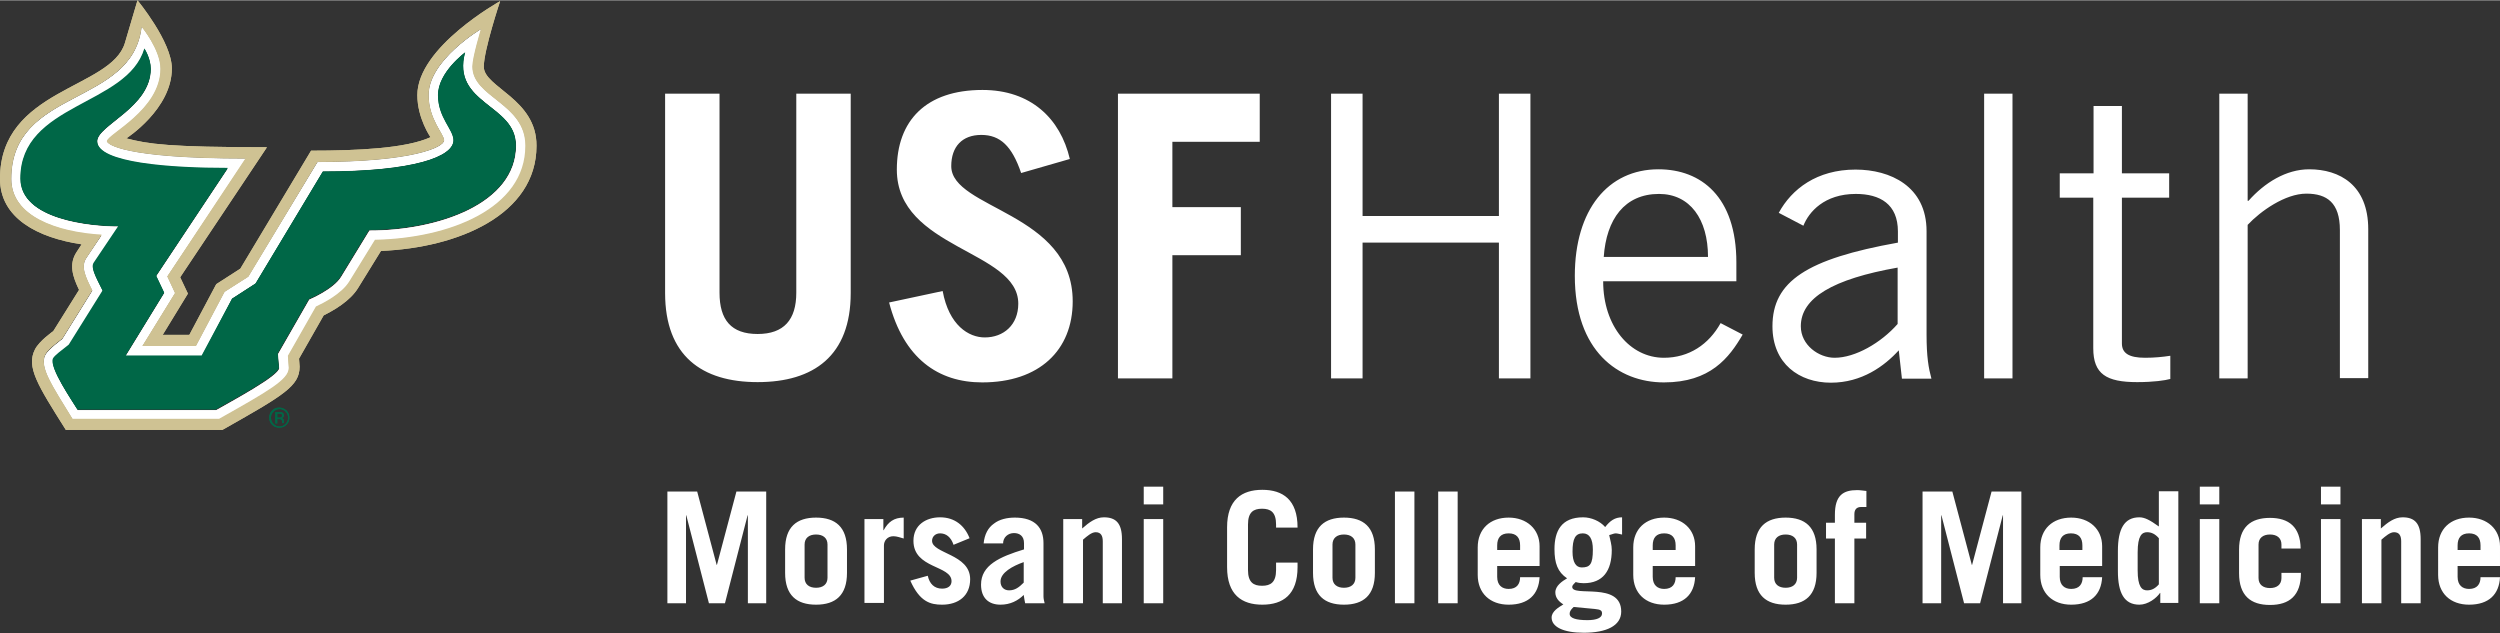
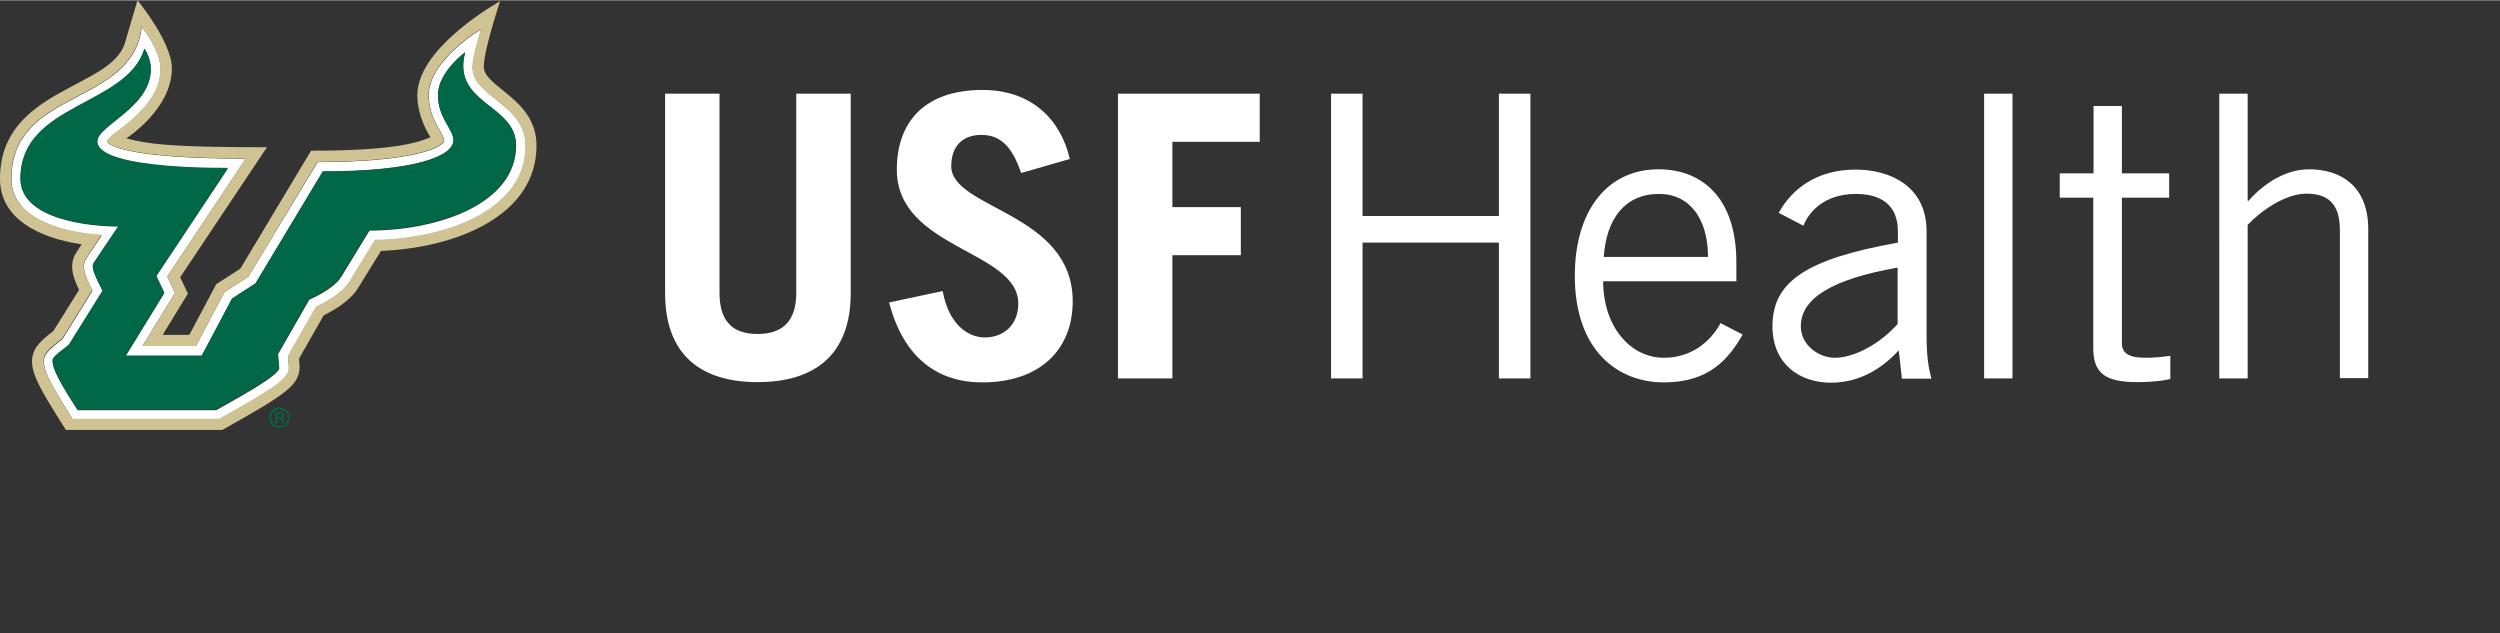
<svg xmlns="http://www.w3.org/2000/svg" id="Layer_1" width="300" height="76" viewBox="0 0 872.8 220.9">
  <rect x="0" y="0" width="872.8" height="220.9" fill="#333333" stroke="none" />
  <style>.st0{fill:#FFFFFF;} .st1{fill:#CFC293;} .st2{fill:#006747;}</style>
-   <path class="st0" d="M165 23.2c0-3.2 3-13.1 3-13.1s-18.3 10.8-18.3 23c0 8.5 5.4 13.6 5.4 15.8 0 2.5-11.1 7.6-44.2 7.6l-24.2 40-8.3 5.3-10 18.9H49.7l11.4-18.5-2.7-5.8 27.4-41.1c-42.9 0-48.4-5.1-48.4-6 0-2.4 18.7-10.9 18.7-25.3 0-6.7-6.6-14.7-6.6-14.7C46.3 37.3 4 30.6 4 62.4c0 13 15.8 18.6 31.5 19.7L30.2 90c-2 3-.4 6.4 2.1 11.4l-10.5 16.9s-4.8 3.5-5.9 5.5c-2.2 4.3 2.3 10.7 9.5 22.5h51.2c17.2-9.7 24.3-13.7 24.3-17.8l-.3-4.2 9.8-17.2c2.6-1.2 8.9-4.4 11.6-8.7l9-14.6c25.7-.5 52.6-10.8 52.6-32.8-.1-15.1-18.6-17-18.6-27.8m-36 57.2l-9.9 16.2c-2.7 4.4-11.1 7.9-11.1 7.9l-10.9 19 .4 4.9c.1 2.7-16.8 11.7-22 14.7H27.1c-1.8-3-10-14.8-8.5-17.8.6-1.2 3-2.8 5.5-4.8l11.8-18.9c-2.5-5-4.2-8.1-3.1-9.7L41.4 79c-9.7 0-34.2-2.3-34.2-16.6C7.2 36 44.5 37.3 50.5 17c0 0 2.2 3.3 2.2 7C52.7 37.5 34 43.7 34 49.3c0 7.7 26 9.4 45.6 9.4l-25 37.6 2.8 5.9-13.5 22h26.6L81 104.1l8.2-5.3 23.5-39.1c32 0 45.6-5.2 45.6-10.9 0-3.8-5.4-7.8-5.4-15.8 0-7.9 9.5-14.9 9.5-14.9-4.8 18.1 17.8 18.1 17.8 32.6 0 20.4-27.3 29.7-51.2 29.7" />
-   <path class="st1" d="M168.9 23.2c0-5.8 5.7-22.9 5.7-22.9s-28.9 16-28.9 32.8c0 8.1 4.6 14.7 4.6 14.7-8.5 3.9-25.4 4.7-41.7 4.7L83.9 93.7l-8.4 5.4-9.4 17.7h-9.3l8.8-14.4-2.7-5.7 30.3-45.4c-34.3 0-41.4-1.1-49.1-3.1 0 0 15.9-10.2 15.9-24.4C60 14.5 48 0 48 0l-4.4 14.9C38.8 31 0 30.8 0 62.3c0 13.8 13.2 20.6 28.5 22.9l-1.7 2.6c-2.9 4.3-1.4 8.7.8 13.3l-9 14.4s-4.9 3.4-6.4 6.4c-3.1 6.1.9 12.4 10.8 28.1h54.6c21.4-12.1 27-15.3 27-22.1 0-.1-.1-1.5-.2-2.8L113 110c3.4-1.7 9.3-5 12.1-9.7l7.9-12.8c26.9-1.1 54.3-12.6 54.3-36.7.1-16.4-18.4-20.4-18.4-27.6m-38 60.4l-9 14.6c-2.7 4.3-9 7.5-11.6 8.7l-9.8 17.2.3 4.2c0 4.1-7.1 8.1-24.3 17.8H25.3c-7.2-11.8-11.7-18.2-9.5-22.5 1-2 5.9-5.5 5.9-5.5l10.5-16.9c-2.5-5-4.1-8.3-2-11.4l5.3-8c-15.7-.9-31.6-6.5-31.6-19.5 0-31.8 42.3-25.1 45.5-53.1 0 0 6.6 8 6.6 14.7 0 14.4-18.7 22.9-18.7 25.3 0 .9 5.6 6 48.4 6L58.4 96.4l2.7 5.8-11.4 18.5h18.7l10-18.9 8.3-5.3 24.1-40.1c33.1 0 44.2-5.1 44.2-7.6 0-2.1-5.4-7.2-5.4-15.8 0-12.2 18.3-23 18.3-23s-3 9.9-3 13.1c0 10.9 18.5 12.8 18.5 27.6.1 22.1-26.8 32.4-52.5 32.9" />
  <path class="st2" d="M162.4 18.2s-9.5 6.9-9.5 14.9 5.4 12 5.4 15.8c0 5.7-13.7 10.9-45.6 10.9L89.2 98.9l-8.2 5.3L70.4 124H43.8l13.5-22-2.8-5.9 25-37.6c-19.6 0-45.6-1.7-45.6-9.4 0-5.5 18.7-11.7 18.7-25.3 0-3.7-2.2-7-2.2-7-6 20.2-43.3 19-43.3 45.4 0 14.3 24.5 16.6 34.2 16.6l-8.6 12.8c-1.1 1.7.6 4.7 3.1 9.7L24 120.2c-2.5 2-4.9 3.7-5.5 4.8-1.5 3 6.7 14.8 8.5 17.8h48.3c5.2-3 22.2-12 22-14.7l-.4-4.9 10.9-19s8.4-3.4 11.1-7.9l9.9-16.2c24 0 51.2-9.2 51.2-29.6.2-14.2-22.5-14.2-17.6-32.3M97.5 142.2c-1 0-1.8.3-2.5 1s-1 1.5-1 2.5.3 1.8 1 2.5 1.5 1 2.5 1 1.8-.3 2.5-1 1-1.5 1-2.5-.3-1.8-1-2.5c-.7-.6-1.5-1-2.5-1m2.2 5.7c-.6.6-1.3.9-2.1.9s-1.5-.3-2.1-.9c-.6-.6-.9-1.3-.9-2.2 0-.8.3-1.5.9-2.1.6-.6 1.3-.9 2.1-.9s1.5.3 2.1.9c.6.6.9 1.3.9 2.1 0 .9-.3 1.6-.9 2.2" />
-   <path class="st2" d="M99.1 144.9c0-.5-.2-.8-.6-1-.2-.1-.6-.1-1.1-.1h-1.3v3.9h.7v-1.5h.5c.4 0 .6 0 .8.1.2.1.4.4.4.9v.4h.6v-.2-.6c0-.2-.1-.4-.2-.6-.1-.2-.4-.3-.7-.4.2 0 .4-.1.6-.2.2-.1.3-.3.3-.7m-1 .7c-.1.1-.4.1-.7.1h-.6v-1.4h.6c.4 0 .7 0 .8.1.2.1.3.3.3.6s-.2.5-.4.6" />
  <g>
    <path class="st0" d="M165 23.2c0-3.2 3-13.1 3-13.1s-18.3 10.8-18.3 23c0 8.5 5.4 13.6 5.4 15.8 0 2.5-11.1 7.6-44.2 7.6l-24.2 40-8.3 5.3-10 18.9H49.7l11.4-18.5-2.7-5.8 27.4-41.1c-42.9 0-48.4-5.1-48.4-6 0-2.4 18.7-10.9 18.7-25.3 0-6.7-6.6-14.7-6.6-14.7C46.3 37.3 4 30.6 4 62.4c0 13 15.8 18.6 31.5 19.7L30.2 90c-2 3-.4 6.4 2.1 11.4l-10.5 16.9s-4.8 3.5-5.9 5.5c-2.2 4.3 2.3 10.7 9.5 22.5h51.2c17.2-9.7 24.3-13.7 24.3-17.8l-.3-4.2 9.8-17.2c2.6-1.2 8.9-4.4 11.6-8.7l9-14.6c25.7-.5 52.6-10.8 52.6-32.8-.1-15.1-18.6-17-18.6-27.8m-36 57.2l-9.9 16.2c-2.7 4.4-11.1 7.9-11.1 7.9l-10.9 19 .4 4.9c.1 2.7-16.8 11.7-22 14.7H27.1c-1.8-3-10-14.8-8.5-17.8.6-1.2 3-2.8 5.5-4.8l11.8-18.9c-2.5-5-4.2-8.1-3.1-9.7L41.4 79c-9.7 0-34.2-2.3-34.2-16.6C7.2 36 44.5 37.3 50.5 17c0 0 2.2 3.3 2.2 7C52.7 37.5 34 43.7 34 49.3c0 7.7 26 9.4 45.6 9.4l-25 37.6 2.8 5.9-13.5 22h26.6L81 104.1l8.2-5.3 23.5-39.1c32 0 45.6-5.2 45.6-10.9 0-3.8-5.4-7.8-5.4-15.8 0-7.9 9.5-14.9 9.5-14.9-4.8 18.1 17.8 18.1 17.8 32.6 0 20.4-27.3 29.7-51.2 29.7" />
    <path class="st1" d="M168.9 23.2c0-5.8 5.7-22.9 5.7-22.9s-28.9 16-28.9 32.8c0 8.1 4.6 14.7 4.6 14.7-8.5 3.9-25.4 4.7-41.7 4.7L83.9 93.7l-8.4 5.4-9.4 17.7h-9.3l8.8-14.4-2.7-5.7 30.3-45.4c-34.3 0-41.4-1.1-49.1-3.1 0 0 15.9-10.2 15.9-24.4C60 14.5 48 0 48 0l-4.4 14.9C38.8 31 0 30.8 0 62.3c0 13.8 13.2 20.6 28.5 22.9l-1.7 2.6c-2.9 4.3-1.4 8.7.8 13.3l-9 14.4s-4.9 3.4-6.4 6.4c-3.1 6.1.9 12.4 10.8 28.1h54.6c21.4-12.1 27-15.3 27-22.1 0-.1-.1-1.5-.2-2.8L113 110c3.4-1.7 9.3-5 12.1-9.7l7.9-12.8c26.9-1.1 54.3-12.6 54.3-36.7.1-16.4-18.4-20.4-18.4-27.6m-38 60.4l-9 14.6c-2.7 4.3-9 7.5-11.6 8.7l-9.8 17.2.3 4.2c0 4.1-7.1 8.1-24.3 17.8H25.3c-7.2-11.8-11.7-18.2-9.5-22.5 1-2 5.9-5.5 5.9-5.5l10.5-16.9c-2.5-5-4.1-8.3-2-11.4l5.3-8c-15.7-.9-31.6-6.5-31.6-19.5 0-31.8 42.3-25.1 45.5-53.1 0 0 6.6 8 6.6 14.7 0 14.4-18.7 22.9-18.7 25.3 0 .9 5.6 6 48.4 6L58.4 96.4l2.7 5.8-11.4 18.5h18.7l10-18.9 8.3-5.3 24.1-40.1c33.1 0 44.2-5.1 44.2-7.6 0-2.1-5.4-7.2-5.4-15.8 0-12.2 18.3-23 18.3-23s-3 9.9-3 13.1c0 10.9 18.5 12.8 18.5 27.6.1 22.1-26.8 32.4-52.5 32.9" />
    <path class="st2" d="M162.4 18.2s-9.5 6.9-9.5 14.9 5.4 12 5.4 15.8c0 5.7-13.7 10.9-45.6 10.9L89.2 98.9l-8.2 5.3L70.4 124H43.8l13.5-22-2.8-5.9 25-37.6c-19.6 0-45.6-1.7-45.6-9.4 0-5.5 18.7-11.7 18.7-25.3 0-3.7-2.2-7-2.2-7-6 20.2-43.3 19-43.3 45.4 0 14.3 24.5 16.6 34.2 16.6l-8.6 12.8c-1.1 1.7.6 4.7 3.1 9.7L24 120.2c-2.5 2-4.9 3.7-5.5 4.8-1.5 3 6.7 14.8 8.5 17.8h48.3c5.2-3 22.2-12 22-14.7l-.4-4.9 10.9-19s8.4-3.4 11.1-7.9l9.9-16.2c24 0 51.2-9.2 51.2-29.6.2-14.2-22.5-14.2-17.6-32.3M97.5 142.2c-1 0-1.8.3-2.5 1s-1 1.5-1 2.5.3 1.8 1 2.5 1.5 1 2.5 1 1.8-.3 2.5-1 1-1.5 1-2.5-.3-1.8-1-2.5c-.7-.6-1.5-1-2.5-1m2.2 5.7c-.6.6-1.3.9-2.1.9s-1.5-.3-2.1-.9c-.6-.6-.9-1.3-.9-2.2 0-.8.3-1.5.9-2.1.6-.6 1.3-.9 2.1-.9s1.5.3 2.1.9c.6.6.9 1.3.9 2.1 0 .9-.3 1.6-.9 2.2" />
    <path class="st2" d="M99.1 144.9c0-.5-.2-.8-.6-1-.2-.1-.6-.1-1.1-.1h-1.3v3.9h.7v-1.5h.5c.4 0 .6 0 .8.1.2.1.4.4.4.9v.4h.6v-.2-.6c0-.2-.1-.4-.2-.6-.1-.2-.4-.3-.7-.4.2 0 .4-.1.6-.2.2-.1.3-.3.3-.7m-1 .7c-.1.1-.4.1-.7.1h-.6v-1.4h.6c.4 0 .7 0 .8.1.2.1.3.3.3.6s-.2.5-.4.6" />
  </g>
  <g>
    <path class="st0" d="M251.2 32.6v69.5c0 9.5 4.1 14.4 13.3 14.4 9.2 0 13.5-5 13.5-14.4V32.6h19v69.6c0 21.9-12.9 31.1-32.5 31.1-19.5 0-32.3-9.2-32.3-31.1V32.6h19zM356.5 60.3c-3.2-9.4-7.3-13.3-13.9-13.3-6.7 0-10.5 4.1-10.5 10.9 0 15 42.4 16.1 42.4 47.2 0 17.1-11.7 28.3-31.6 28.3-15.4 0-27.4-8.4-32.5-27.9l18.7-4c2.2 12 9.1 16.2 14.7 16.2 6.6 0 11.7-4.4 11.7-11.8 0-18.7-42.4-19-42.4-46.8 0-17.1 10.2-27.8 29.9-27.8 16.9 0 27.2 10 30.5 24.1l-17 4.9zM390.3 132V32.6h49.5v16.8h-30.5v22.8h23.9V89h-23.9v43h-19zM534.3 32.6V132h-11V84.6h-47.6V132h-11V32.6h11v42.7h47.6V32.6h11zM608.4 116.7c-4.7 8.1-11.3 16.7-27.5 16.7-16 0-31.1-11-31.1-37.2 0-23.1 11.6-37.2 29.2-37.2 14.9 0 27.2 9.6 27.2 32.5v6.6h-46.5c0 15.7 9.4 26.7 21.2 26.7 8.8 0 15.7-4.7 19.8-12.1l7.7 4zm-12.1-27.1c0-13.2-6.3-22-17.1-22-12 0-18.4 8.8-19.3 22h36.4zM621 74.2c4.5-8.3 13.3-15.1 26.8-15.1 12.1 0 24.8 5.8 24.8 21.5v36.1c0 7.8.7 11.7 1.7 15.4H664l-1.1-9.9c-5 5.5-12.9 11.3-23.7 11.3-11 0-20.4-6.6-20.4-19.7 0-15.7 12-23.5 43.8-29.2v-3.9c0-9.5-6.2-13.1-14.7-13.1-11 0-16.4 6.3-18.3 11.1l-8.6-4.5zm41.6 19.1c-22.7 4-33.9 10.6-33.9 20.5 0 6.6 6.3 11 11.8 11 7.2 0 16.2-5.2 22-11.8V93.3zM702.6 32.6V132h-9.9V32.6h9.9zM730.9 60.4V36.9h9.9v23.5h16.5v8.5h-16.5v50.9c0 3.3 2.3 5 8.1 5 3.3 0 6.2-.3 8.8-.7v8.1c-1.8.5-5.8 1.1-11.6 1.1-10.7 0-15.3-2.8-15.3-11.8V68.9h-11.7v-8.5h11.8zM784.7 32.6V70h.3c5.6-6.3 13.1-11 21.2-11 10.6 0 20.6 5.5 20.6 20.9v52h-9.9V80.2c0-9.5-4.5-12.7-11.7-12.7-7.4 0-16 6.1-20.5 10.9V132h-9.9V32.6h9.9z" />
  </g>
  <g>
-     <path class="st0" d="M233 210.5v-39h10.4l6.8 25.6h.1l6.8-25.6h10.4v39h-6.4v-30.7h-.1l-7.9 30.7h-5.6l-7.9-30.7h-.1v30.7H233zM274.1 191.7c0-7.8 4-11.1 10.8-11.1 6.8 0 10.8 3.3 10.8 11.1v8.2c0 7.8-4 11.1-10.8 11.1-6.8 0-10.8-3.3-10.8-11.1v-8.2zm6.8 9.9c0 2.3 1.6 3.5 4 3.5s4-1.2 4-3.5V190c0-2.3-1.6-3.5-4-3.5s-4 1.2-4 3.5v11.6zM301.8 210.5v-29.4h6.6v3.9h.1c1.6-2.9 3.6-4.4 7-4.4v7.3c-1.1-.3-2.4-.8-3.6-.8-2.2 0-3.3 1.7-3.3 3.2v20.1h-6.8zM332.9 190.1c-.9-2.7-2.6-4-4.7-4-1.6 0-2.8 1.1-2.8 2.6 0 4.5 13.3 4.6 13.3 13.4 0 5.8-4.1 8.9-9.8 8.9-4.1 0-7.8-1-11.1-8.4l6.1-1.7c.6 2.8 2.3 4.5 5 4.5 2.1 0 3.3-1 3.3-2.6 0-5.6-13.3-4.3-13.3-14.1 0-5.6 4.5-8.2 9.3-8.2 5.1 0 8.6 2.9 10.3 7.3l-5.6 2.3zM343.4 189.7c.3-3.3 1.6-5.6 3.6-7 1.9-1.5 4.6-2.1 7.3-2.1 7.2 0 10 3.7 10 8.9v18.6c0 .8.2 1.6.4 2.4h-6.8c-.2-.8-.3-1.7-.5-2.9-2 2-4.7 3.4-8.1 3.4-4.1 0-6.8-2.3-6.8-7 0-6.8 6.5-9.7 15-12.3v-2.2c0-2.5-1.6-3.5-3.5-3.5-2.1 0-3.8 1.5-3.8 3.6h-6.8zm14.1 6.4c-4 1.4-8.2 3.7-8.2 6.8 0 1.9 1.2 3.1 3 3.1 2.1 0 3.5-1.1 5.1-2.7v-7.2zM371.2 210.5v-29.4h6.6v3.3c2.5-2.2 4.8-3.9 7.6-3.9 4.2 0 6.3 2.1 6.3 7.6v22.4H385v-21.6c0-1.9-.6-3.2-2.5-3.2-1.4 0-3 1.4-4.4 2.6v22.2h-6.9zM399.3 176v-6.2h6.8v6.2h-6.8zm6.8 5.1v29.4h-6.8v-29.4h6.8zM435.7 198.9c0 4.3 1.9 5.5 4.9 5.5s4.9-1.2 4.9-5.5v-2.6h7.5v1.6c0 9.6-5.1 13.1-12.3 13.1s-12.3-3.5-12.3-13.1V184c0-9.6 5.1-13.1 12.3-13.1S453 174.4 453 184v.1h-7.5V183c0-4.3-1.9-5.5-4.9-5.5s-4.9 1.2-4.9 5.5v15.9zM458.4 191.7c0-7.8 4-11.1 10.8-11.1 6.8 0 10.8 3.3 10.8 11.1v8.2c0 7.8-4 11.1-10.8 11.1-6.8 0-10.8-3.3-10.8-11.1v-8.2zm6.8 9.9c0 2.3 1.6 3.5 4 3.5s4-1.2 4-3.5V190c0-2.3-1.6-3.5-4-3.5s-4 1.2-4 3.5v11.6zM487 171.5h6.8v39H487v-39zM502.1 171.5h6.8v39h-6.8v-39zM522.7 197.4v3.9c0 2.9 1.7 4.2 4 4.2 2.9 0 4-1.8 4-4.1h6.8c-.3 6-3.9 9.6-10.8 9.6-6.5 0-10.8-4-10.8-10.4V191c0-6.4 4.3-10.4 10.8-10.4 6.3 0 10.8 4 10.8 10v6.9h-14.8zm8-5.5v-1.6c0-2.6-1.2-4.2-4-4.2s-4 1.6-4 4.2v1.6h8zM566.2 186.5c-.5-.1-1.6-.4-2.1-.4-.7 0-1.4.4-2.3.6.4 1.9.9 3.4.9 5.2 0 7.3-3.1 11.6-9.8 11.6-1 0-1.8-.1-2.8-.4-.4.5-1.2 1-1.2 1.7 0 3.7 17.1-2 17.1 8.6 0 5-5.2 7.4-13.1 7.4-7.2 0-11.2-2.1-11.2-5.3 0-2.2 2.5-3.6 4.1-4.6-1.6-1-2.8-2.3-2.8-4.2 0-2.3 2.4-3.9 4.1-4.9-3.3-2.2-4.4-5.3-4.4-10.2 0-6.3 2.4-11.1 10-11.1 2.8 0 5.9 1.3 7.7 3.4 1.7-2.2 3.4-3.4 5.9-3.4v6zm-16.8 25.3c-.7.7-1.4 1.3-1.4 2.4 0 1.5 2.2 2.2 6.2 2.2 3.2 0 5.1-.8 5.1-2.3 0-1-.4-1.4-2.5-1.6l-7.4-.7zm3.2-25.7c-2.6 0-3.6 1.8-3.6 6.4 0 3.7 1.2 5.5 3.2 5.5 2.9 0 3.9-1.1 3.9-6.2 0-3.8-1.2-5.7-3.5-5.7zM577 197.4v3.9c0 2.9 1.7 4.2 4 4.2 2.9 0 4-1.8 4-4.1h6.8c-.3 6-3.9 9.6-10.8 9.6-6.5 0-10.8-4-10.8-10.4V191c0-6.4 4.3-10.4 10.8-10.4 6.3 0 10.8 4 10.8 10v6.9H577zm8-5.5v-1.6c0-2.6-1.2-4.2-4-4.2s-4 1.6-4 4.2v1.6h8zM612.6 191.7c0-7.8 4-11.1 10.8-11.1 6.8 0 10.8 3.3 10.8 11.1v8.2c0 7.8-4 11.1-10.8 11.1-6.8 0-10.8-3.3-10.8-11.1v-8.2zm6.8 9.9c0 2.3 1.6 3.5 4 3.5s4-1.2 4-3.5V190c0-2.3-1.6-3.5-4-3.5s-4 1.2-4 3.5v11.6zM651.6 176.9h-1.9c-1.6 0-2.3 1-2.3 2.5v3h4.1v5.5h-4.1v22.6h-6.8v-22.6h-3.1v-5.5h3.1v-2.8c0-6.8 2.9-8.6 7.8-8.6 1 0 2.1.2 3.2.3v5.6zM671.2 210.5v-39h10.4l6.8 25.6h.1l6.8-25.6h10.4v39h-6.4v-30.7h-.1l-7.9 30.7h-5.6l-7.9-30.7h-.1v30.7h-6.5zM719.1 197.4v3.9c0 2.9 1.7 4.2 4 4.2 2.9 0 4-1.8 4-4.1h6.8c-.3 6-3.9 9.6-10.8 9.6-6.5 0-10.8-4-10.8-10.4V191c0-6.4 4.3-10.4 10.8-10.4 6.3 0 10.8 4 10.8 10v6.9h-14.8zm7.9-5.5v-1.6c0-2.6-1.2-4.2-4-4.2s-4 1.6-4 4.2v1.6h8zM754.2 210.5v-3.6h-.1c-1.2 1.8-4.2 4.1-7.2 4.1-5.3 0-7.5-4.1-7.5-11.7v-7.1c0-7.6 2.2-11.7 7.5-11.7 1.8 0 3.6.9 6.8 3.2v-12.3h6.8v39h-6.3zm-.5-22.7c-1.3-1.5-2.6-2.1-4.1-2.1-1.8 0-3.3 1.2-3.3 7v6.3c0 5.8 1.5 7 3.3 7 1.5 0 2.8-.6 4.1-2.1v-16.1zM768 176v-6.2h6.8v6.2H768zm6.8 5.1v29.4H768v-29.4h6.8zM796.5 191.3V190c0-2.3-1.6-3.5-4-3.5s-4 1.2-4 3.5v11.7c0 2.3 1.6 3.5 4 3.5s4-1.2 4-3.5v-1.8h6.8v.1c0 7.8-4 11.1-10.8 11.1-6.8 0-10.8-3.3-10.8-11.1v-8.2c0-7.8 4-11.1 10.8-11.1 6.6 0 10.6 3.2 10.7 10.7h-6.7zM810.3 176v-6.2h6.8v6.2h-6.8zm6.8 5.1v29.4h-6.8v-29.4h6.8zM824.6 210.5v-29.4h6.6v3.3c2.5-2.2 4.8-3.9 7.6-3.9 4.2 0 6.3 2.1 6.3 7.6v22.4h-6.8v-21.6c0-1.9-.6-3.2-2.5-3.2-1.4 0-3 1.4-4.4 2.6v22.2h-6.8zM858 197.4v3.9c0 2.9 1.7 4.2 4 4.2 2.9 0 4-1.8 4-4.1h6.8c-.3 6-3.9 9.6-10.8 9.6-6.5 0-10.8-4-10.8-10.4V191c0-6.4 4.3-10.4 10.8-10.4 6.3 0 10.8 4 10.8 10v6.9H858zm8-5.5v-1.6c0-2.6-1.2-4.2-4-4.2s-4 1.6-4 4.2v1.6h8z" />
-   </g>
+     </g>
</svg>